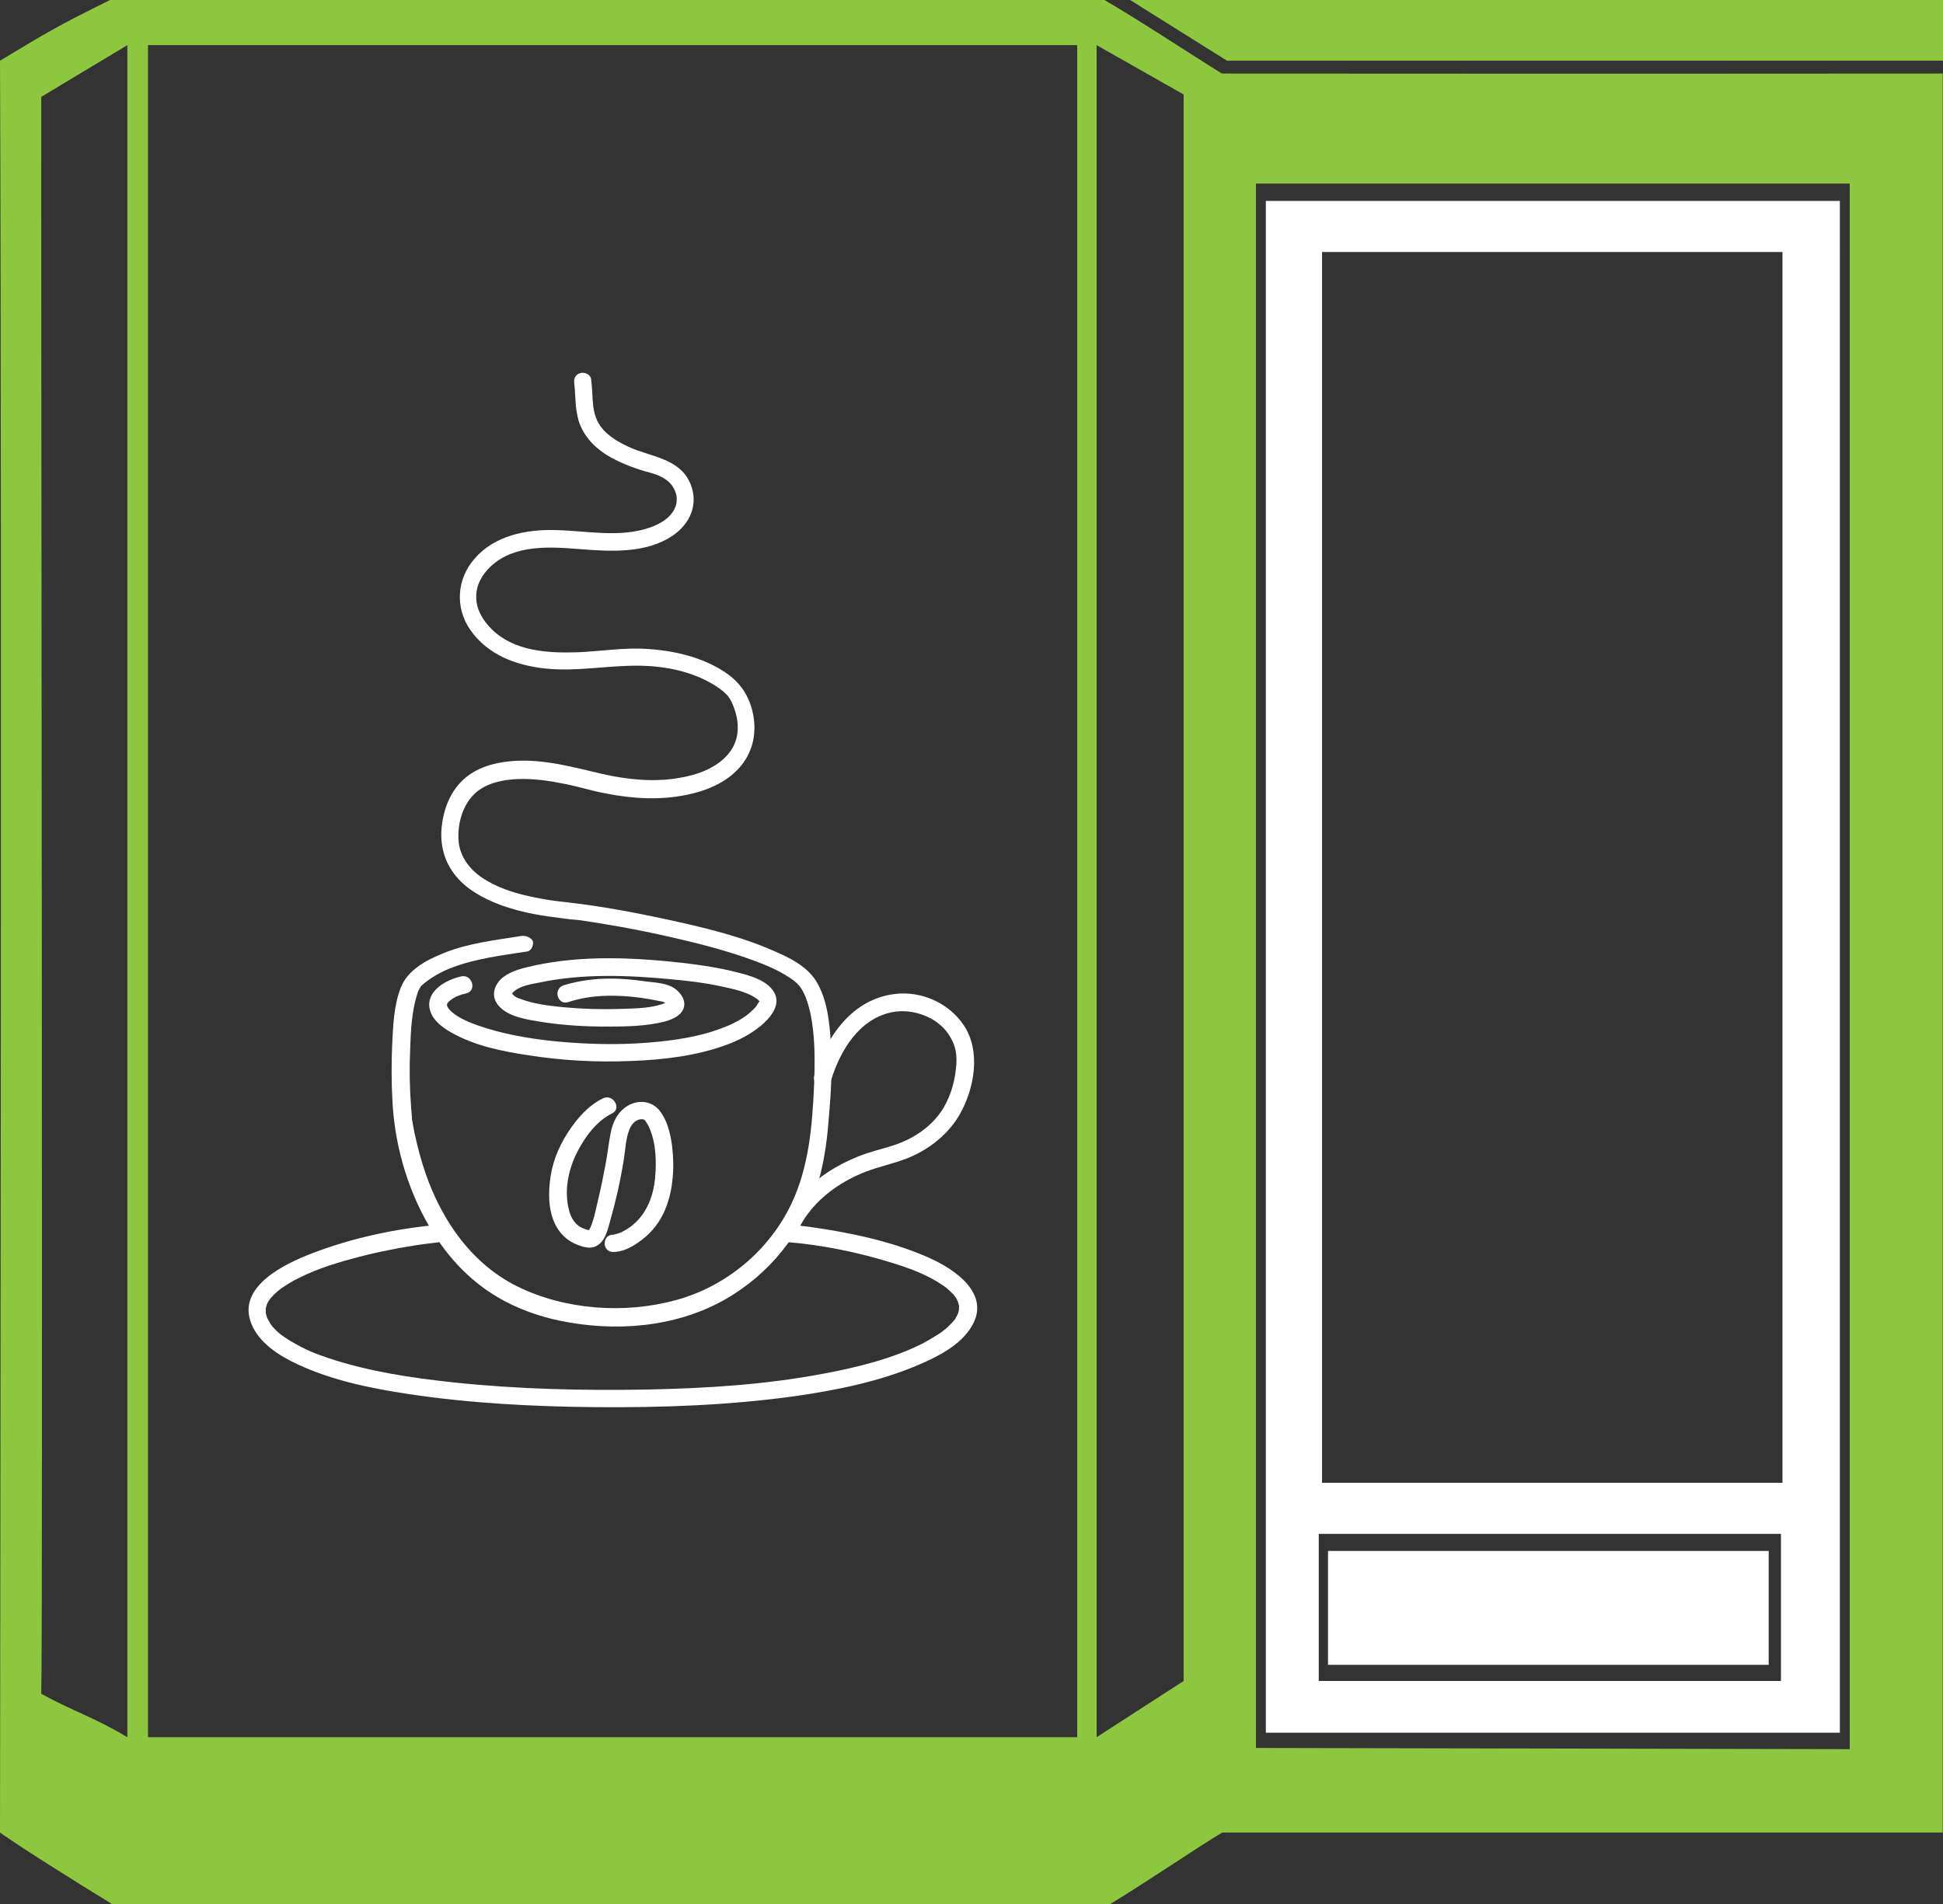
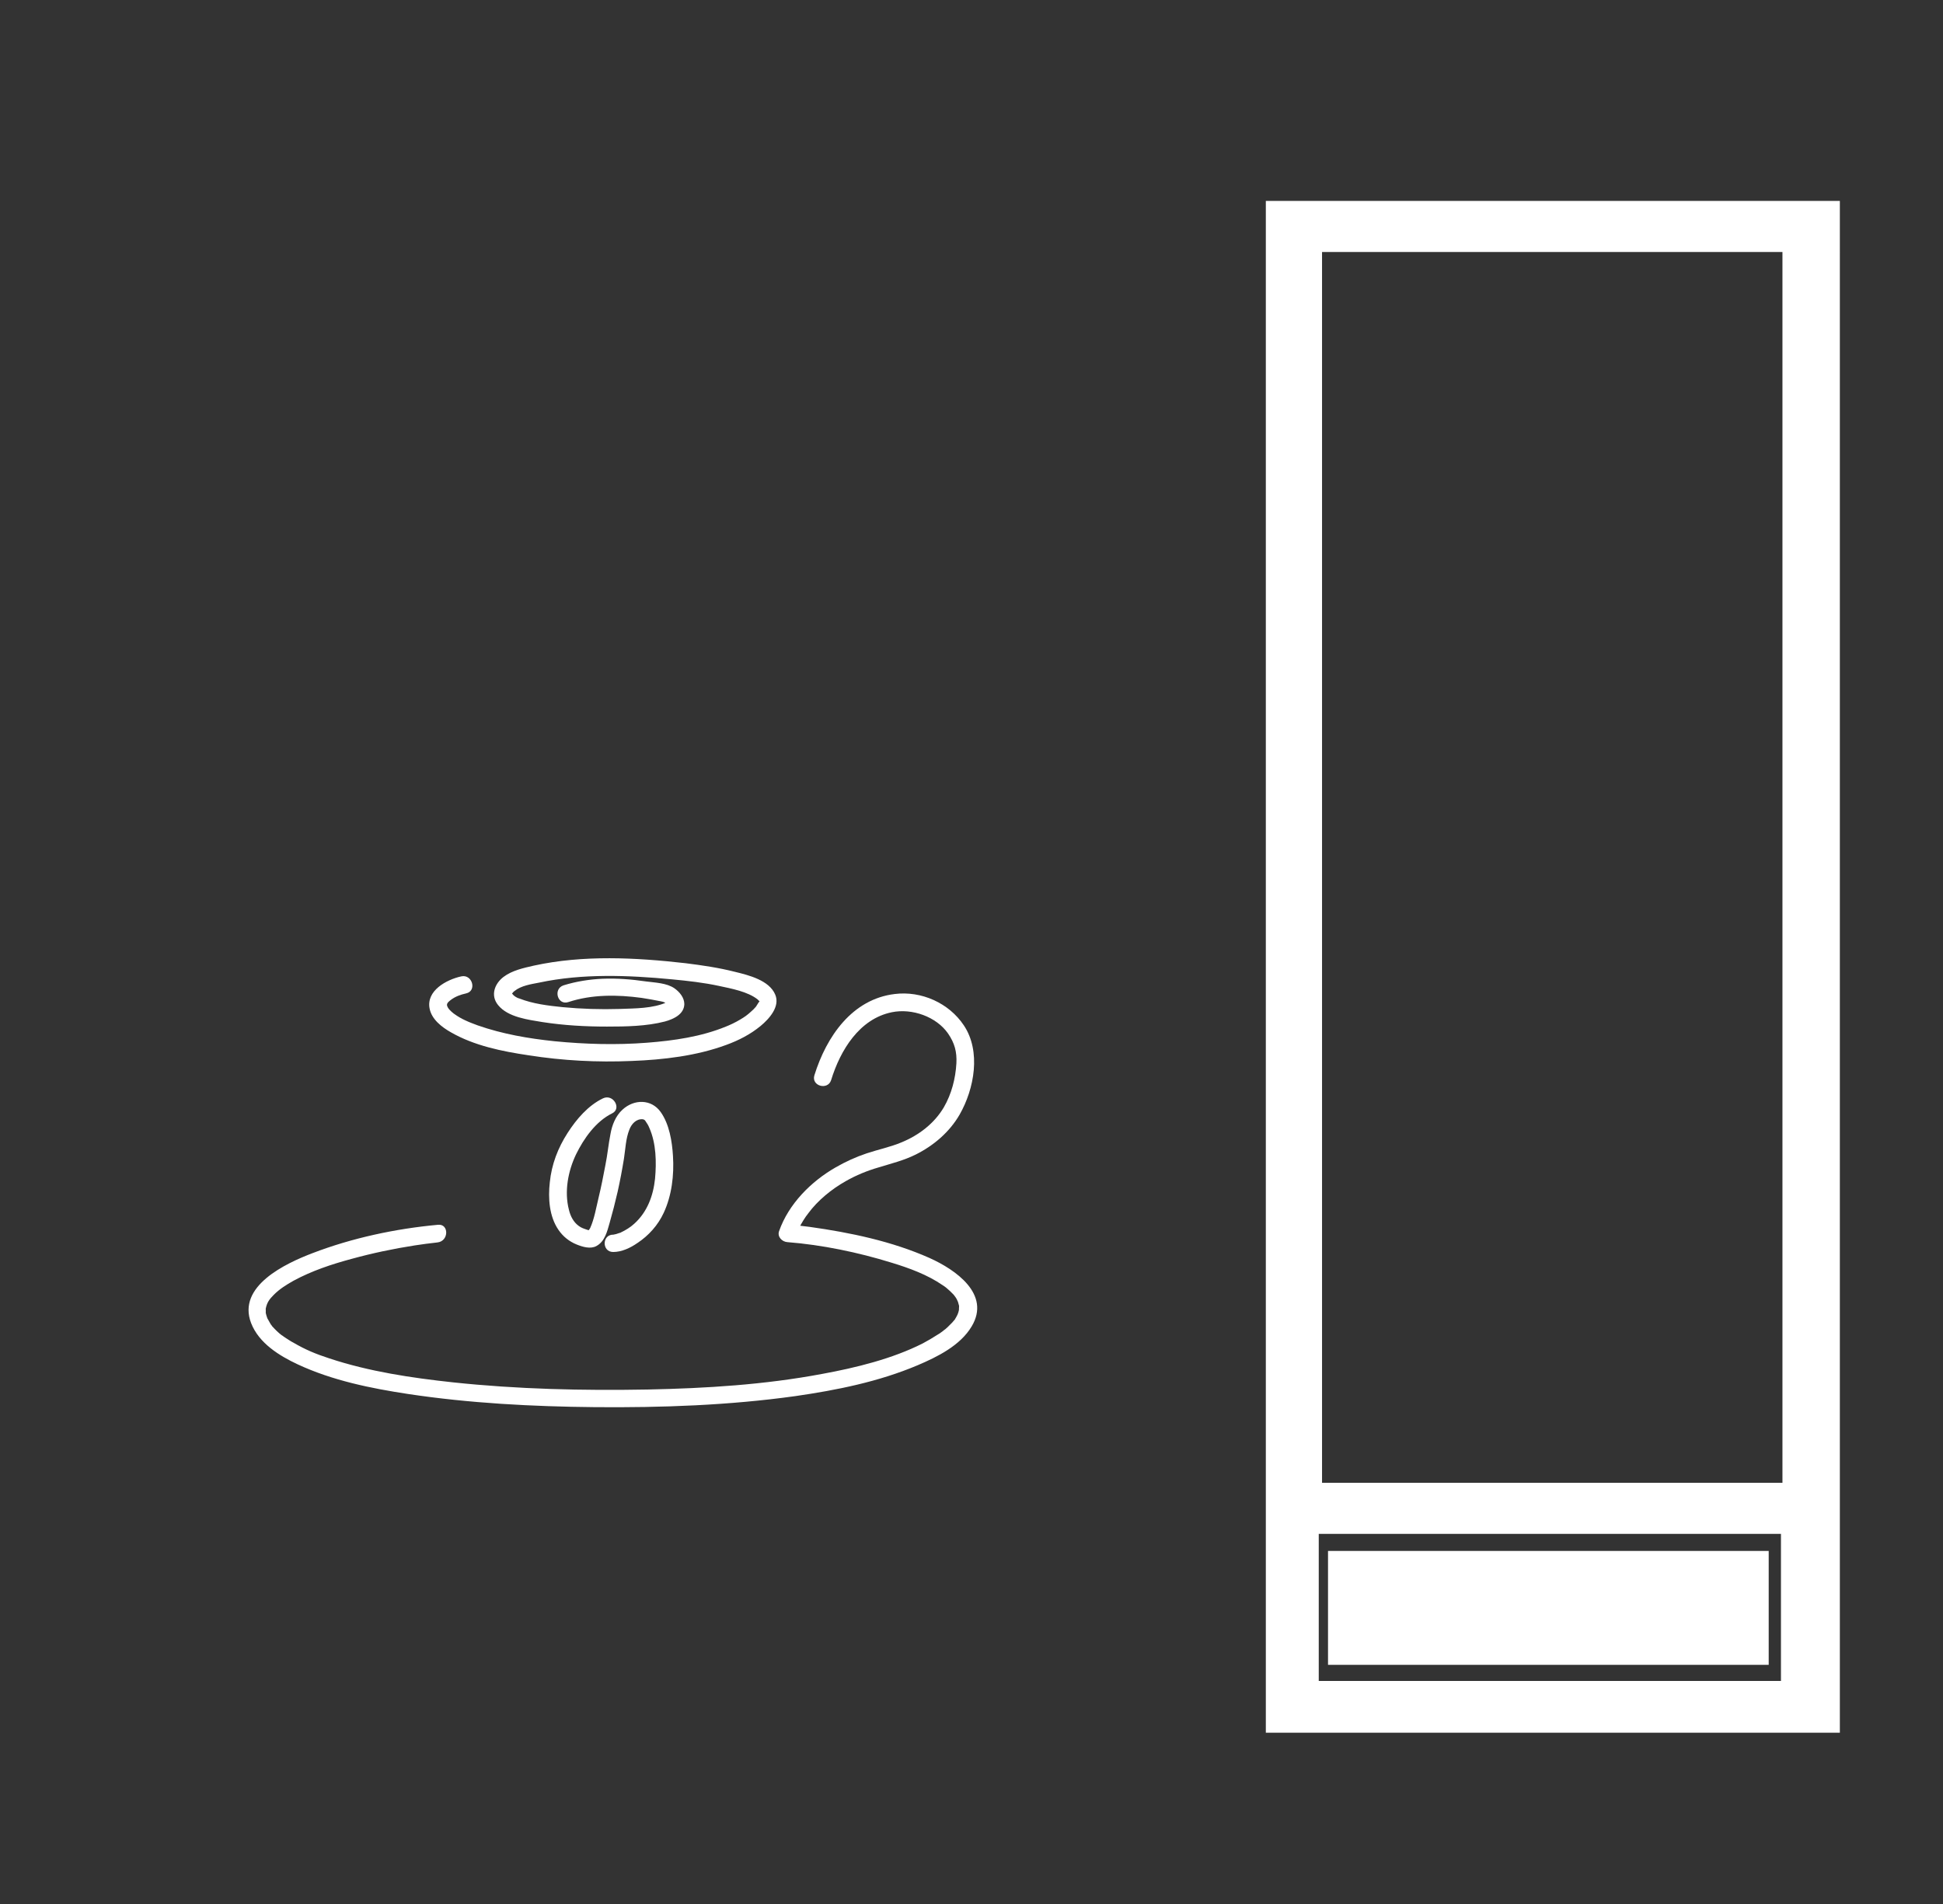
<svg xmlns="http://www.w3.org/2000/svg" version="1.1" id="Layer_1" x="0px" y="0px" viewBox="0 0 649.9 636.9" style="enable-background:new 0 0 649.9 636.9;" xml:space="preserve">
  <rect x="0" y="0" width="649.9" height="636.9" fill="#333333" stroke="none" />
  <style type="text/css">
	.st0{fill:#FFFFFF;}
	.st1{fill:#8DC63F;}
</style>
  <g>
</g>
  <g>
    <g>
-       <path class="st0" d="M174.3,313.1c-8.7,1.4-17.8,2.4-26.1,5.8c-5.7,2.3-11.9,5.6-14.2,11.6c-2.2,5.7-2.5,12.3-2.8,18.3    c-0.3,6.7-0.3,13.5,0.1,20.2c0.9,15.5,5.7,31.1,14.1,44.2c5,7.8,11.5,14.7,19.4,19.7c7.7,4.9,16.7,8,25.7,9.5    c18.6,3.2,38.7,0.9,54.8-9.4c14.5-9.2,24.6-23.3,29-39.8c1.7-6.6,2.5-13.3,3-20.1c0.7-8,1.1-16,0.6-24c-0.4-7.1-1.2-15.1-5.1-21.2    c-2.7-4.1-7.1-6.7-11.5-8.7c-12.5-5.9-26.4-9.1-39.9-12c-10.3-2.2-20.7-4.1-31.1-5.3c-4.6-0.5-8.5-1-13.3-2.1    c-5.5-1.2-10.9-3-15.6-6.1c-4.2-2.8-7.5-7-8-12.2c-0.5-5.8,1.3-12.4,5.7-16.3c3.7-3.3,9.1-4.4,14.1-4.6c5.6-0.2,10.7,0.6,16.1,1.7    c4.5,0.9,8.8,2.3,13.3,3.1c8.9,1.8,18.1,2.3,27,0.5c6.5-1.3,13.2-4,17.7-9.1c4.3-4.8,5.8-11,4.7-17.3c-1-5.7-3.7-10.4-8.3-13.8    c-5.6-4.1-12.5-6.5-19.3-7.7c-4.7-0.8-9.5-1.2-14.3-1c-5.8,0.2-11.5,1-17.3,1.2c-9.8,0.3-20.8-0.4-28.2-7.6    c-2.9-2.8-5.3-6.6-5.3-10.8c-0.1-4.1,2-7.7,4.9-10.4c8-7.4,19.9-6.5,30-5.7c10.2,0.8,22,1.5,30.9-4.6c5.7-3.9,8.6-10.4,5.9-17.1    c-3.5-8.8-13.4-9.1-20.9-12.6c-3-1.4-5.9-3.1-8.2-5.5c-1.4-1.6-2.3-3.2-2.9-5.2c-0.6-2.2-0.6-3.1-0.8-5.5    c-0.1-2.1-0.2-4.3-0.5-6.4c-0.2-1.6-2.2-2.4-3.6-2c-1.7,0.5-2.3,2-2,3.6c0.1,0.8-0.1-0.6,0,0.2c0,0.3,0.1,0.5,0.1,0.8    c0,0.5,0.1,0.9,0.1,1.4c0.1,1.1,0.1,2.2,0.2,3.2c0.1,2.2,0.4,4.4,1,6.6c1.7,5.6,5.9,9.7,11,12.5c4,2.2,8.4,3.8,12.9,5    c3.3,0.9,6.5,2.3,8.1,5.5c0.2,0.4,0.4,0.9,0.6,1.5c0.1,0.2,0.3,1.5,0.2,1.1c0.1,0.6,0.1,1.1,0,1.7c0,0.2,0,0.5-0.1,0.7    c0.1-0.7,0-0.1,0,0.1c-1.1,4.1-5.1,6.5-8.9,7.8c-10.2,3.5-21.3,1-31.8,0.8c-9.7-0.2-20.1,1.9-26.7,9.5c-6,6.8-6.7,16.4-1.5,23.9    c5.8,8.3,15.1,11.8,24.8,12.9c11,1.2,21.8-1.2,32.8-0.9c7.6,0.2,15.5,1.8,22.2,5.4c2.3,1.3,4.1,2.4,5.8,4.1c0.3,0.3,0.6,0.6,0.9,1    c-0.5-0.6,0.2,0.4,0.3,0.5c0.8,1.3,1.3,2.7,1.8,4.2c1.6,5.1,1.1,10.3-2.3,14.3c-4,4.8-10.4,7-16.3,8c-8.5,1.5-17.5,0.6-25.8-1.3    c-9.5-2.2-19-4.9-28.9-4.4c-5.5,0.3-11.2,1.5-15.8,4.8c-5.5,4-8.2,10.2-9,16.8c-0.8,6.3,0.8,12.4,4.9,17.2    c3.7,4.4,9.1,7.3,14.4,9.3c5.1,1.9,10.5,3.1,15.9,3.9c2.2,0.3,4.5,0.6,6.8,0.9c0.7,0.1,1.4,0.2,2.1,0.2c0.3,0,0.6,0.1,0.9,0.1    c0.7,0.1-0.7-0.1,0.1,0c0.3,0,0.6,0.1,0.9,0.1c11.7,1.7,23.4,3.9,35,6.7c6.9,1.6,13.8,3.5,20.5,5.8c5.1,1.8,10.3,3.7,14.9,6.8    c1.1,0.7,1,0.7,2,1.5c0.4,0.3,0.7,0.7,1,1c0.1,0.1,0.2,0.2,0.3,0.3c-0.5-0.6,0.3,0.5,0.4,0.6c1.7,2.6,2.5,5.6,3.2,8.6    c1.6,7.8,1.5,16,1.2,23.9c-0.6,13.5-1.7,27.3-7.6,39.7c-7.5,15.7-21.8,27.6-38.6,32.2c-17.2,4.7-37.1,3.3-53.1-4.6    c-16.3-8.1-26.5-24-31.7-41c-1.3-4.3-2.4-8.7-3.2-13.2c0-0.1-0.3-1.9-0.2-1c-0.1-0.4-0.1-0.8-0.1-1.2c-0.1-1.2-0.2-2.4-0.3-3.6    c-0.5-6.5-0.6-13-0.3-19.5c0.2-6,0.5-12.3,2.3-18.1c0.4-1.3,0.4-1.2,1-2.3c0.1-0.2,0.2-0.4,0.4-0.6c-0.4,0.5-0.2,0.2-0.1,0.1    c0.5-0.5,1-0.9,1.5-1.3c2.7-2.1,5.8-3.8,9.1-5c7.9-3,16.5-4,24.8-5.3c1.6-0.2,2.4-2.2,2-3.6C177.4,313.5,175.9,312.9,174.3,313.1    L174.3,313.1z" />
-     </g>
+       </g>
    <g>
      <path class="st0" d="M154.3,326.6c-5,1.1-11.8,4.8-10.6,10.8c0.7,3.6,4.1,6.2,7.1,7.9c7.8,4.5,17.2,6.4,26,7.7    c11.4,1.8,23,2.4,34.5,1.9c10.6-0.4,21.7-1.7,31.7-5.4c4.1-1.5,8-3.5,11.4-6.3c2.9-2.4,6.6-6.5,4.9-10.5c-2-4.8-8.9-6.5-13.4-7.6    c-5.5-1.4-11-2.2-16.6-2.9c-16.7-1.9-34.2-2.8-50.7,0.8c-3.5,0.8-7.3,1.6-10.2,3.8c-3,2.3-4.4,6.2-1.8,9.4    c3.3,4.1,10.1,4.9,14.9,5.7c7.1,1.1,14.3,1.5,21.5,1.5c6.4,0,13.2-0.1,19.4-1.7c2.9-0.8,6.4-2.4,6.5-5.8c0-2.2-1.6-4.1-3.3-5.3    c-2.6-1.8-6.5-1.9-9.5-2.3c-4.8-0.7-9.7-1.1-14.6-0.9c-4.4,0.2-8.8,0.9-13,2.2c-3.6,1.2-2,6.8,1.6,5.6c7.9-2.6,16.4-2.5,24.5-1.4    c2.1,0.3,4.1,0.7,6.2,1.1c0.5,0.1,1,0.2,1.6,0.4c-0.9-0.3-0.1,0,0.2,0.2c0.5,0.4-0.3-0.3,0,0c0.1,0.1,0.2,0.2,0.3,0.3    c0.1,0.1,0.3,0.3,0.4,0.4c-0.3-0.3,0-0.2-0.1-0.1c0,0,0,0.3,0-0.1c0-1.2,0,0.3,0-0.4c0-0.7,0.5-0.7,0-0.4    c-4.8,2.2-10.8,2.1-15.9,2.3c-6.4,0.2-12.8,0-19.1-0.6c-4.9-0.5-9.9-1.1-14.5-2.9c-0.4-0.1-0.9-0.3-1.6-0.8    c-0.6-0.4-0.8-1.1-0.9-0.6c0.1-0.4,0.6-0.9,0.9-1.1c2.2-1.8,5.6-2.3,8.2-2.8c14.5-3.1,29.9-2.5,44.5-1.1    c5.3,0.5,10.6,1.1,15.7,2.2c4.2,0.9,9.6,1.9,12.9,4.5c0,0,0.5,0.5,0.7,0.7c-0.5-0.5,0,0,0,0c0.4,0.2-0.1,0.1,0,0    c-0.1,0,0.1-0.5,0-0.2c-0.1,0.2-0.2,0.3,0,0c-0.1,0.2-0.2,0.4-0.4,0.6c-0.2,0.3-0.3,0.5-0.5,0.8c-0.5,0.7,0.1,0-0.4,0.6    c-0.5,0.6-1,1.1-1.6,1.6c-1.2,1.1-2,1.7-3.7,2.7c-1.5,0.9-3.4,1.8-4.7,2.3c-8.3,3.4-17.4,4.7-26.4,5.4    c-10.3,0.8-20.7,0.5-30.9-0.5c-8.7-0.9-17.4-2.4-25.7-5.3c-1.8-0.7-2.5-0.9-4.2-1.7c-1.3-0.6-2.5-1.3-3.6-2.1    c-0.7-0.5,0.2,0.2-0.4-0.3c-0.2-0.2-0.4-0.3-0.6-0.5c-0.2-0.2-0.4-0.4-0.6-0.6c-0.4-0.4-0.5-0.6-0.2-0.2c-1.1-1.5-0.9-2,0.7-3.2    c1.5-1.1,3.2-1.7,5-2.1C159.6,331.5,158,325.8,154.3,326.6L154.3,326.6z" />
    </g>
    <g>
      <path class="st0" d="M146.5,409.7c-14.2,1.3-28.7,4.4-42,9.5c-8.9,3.4-25.3,11-20.5,23.4c2.6,6.7,9.4,10.9,15.6,13.8    c11.6,5.4,24.4,8,36.9,9.9c20.6,3.1,41.6,4.2,62.4,4.4c22.4,0.2,45-0.6,67.2-3.7c13.8-2,27.8-4.8,40.8-10.3    c6.6-2.8,14.3-6.6,18.1-13c6.5-10.8-5.4-19-14.1-22.9c-12.6-5.6-26.5-8.5-40.1-10.4c-2.4-0.3-4.9-0.6-7.3-0.8    c0.9,1.2,1.9,2.5,2.8,3.7c0.1-0.4,0.3-0.8,0.4-1.2c-0.4,0.9,0,0,0.1-0.3c0.2-0.4,0.4-0.7,0.5-1.1c0.9-1.7,1.9-3.4,3.1-4.9    c3.1-4.2,7.7-8,12.5-10.7c3.5-2,7.2-3.5,11-4.6c4.2-1.3,8.4-2.3,12.4-4.3c6-3,11.3-7.5,14.7-13.4c4.9-8.6,7.2-21.1,1.4-29.8    c-5-7.5-14.2-11.6-23.1-10.5c-14.3,1.7-22.9,14.3-26.9,27.2c-1.1,3.6,4.5,5.1,5.6,1.6c3.1-10.1,9.5-20.5,20.3-22.7    c6.8-1.4,14.9,1.5,18.8,7.1c2.2,3.2,3,6.1,2.8,10c-0.3,5.1-1.6,10.2-4.2,14.7c-3.2,5.4-8.3,9.3-14.1,11.7    c-3.8,1.6-7.8,2.4-11.7,3.7c-3.6,1.2-7.1,2.8-10.4,4.7c-8.2,4.7-15.7,12.2-18.9,21.3c-0.7,1.9,1,3.6,2.8,3.7    c11.5,0.9,23.6,3.4,34.9,6.9c5.9,1.8,11.9,4,17,7.5c1.1,0.7,1.5,1.1,2.5,2c0.4,0.4,0.8,0.8,1.2,1.2c0.1,0.1,0.2,0.3,0.3,0.4    c0.2,0.3,0.2,0.3,0,0c0.1,0.1,0.2,0.3,0.3,0.4c0.3,0.4,0.5,0.8,0.7,1.3c0.3,0.7-0.2-0.6,0.1,0.2c0.1,0.2,0.1,0.4,0.2,0.7    c0.1,0.2,0.1,0.5,0.2,0.7c0.2,0.7,0-0.6,0,0.1c0,0.3-0.1,1.8,0,1.1c-0.3,1.5-0.6,2-1.5,3.5c-0.1,0.1-0.2,0.2-0.3,0.3    c-0.3,0.5,0.5-0.6,0.1-0.1c-0.2,0.2-0.4,0.5-0.6,0.7c-0.5,0.5-1,1-1.5,1.5c-0.5,0.5-1,0.9-1.6,1.3c0.7-0.5-0.3,0.3-0.5,0.4    c-0.4,0.3-0.8,0.6-1.2,0.8c-1.7,1.1-3.4,2.1-5.1,3c-10.1,5.1-22.2,8.1-33.7,10.2c-19.2,3.6-38.7,4.8-58.2,5.2    c-21.7,0.4-43.6-0.1-65.2-2.4c-13.9-1.5-28-3.6-41.3-8c-4.6-1.5-8-2.9-12.1-5.3c-0.8-0.4-1.5-0.9-2.3-1.4    c-0.3-0.2-0.6-0.4-0.9-0.6c-0.1-0.1-0.3-0.2-0.4-0.3c-0.7-0.5,0.2,0.2-0.2-0.1c-1.2-0.9-2.2-1.9-3.2-3c-0.1-0.1-0.2-0.2-0.3-0.4    c-0.4-0.5,0.4,0.6,0.1,0.1c-0.2-0.2-0.4-0.5-0.5-0.7c-0.3-0.5-0.6-1.1-0.9-1.6c-0.4-0.8,0.1,0.5-0.1-0.2c-0.1-0.3-0.2-0.6-0.3-0.9    c-0.1-0.3-0.1-0.5-0.2-0.8c-0.2-0.8,0,0.6,0-0.2c0-0.3,0-0.5,0-0.8c0-0.8-0.1,0,0-0.5c0.4-2,1.2-3.1,2.7-4.6    c1.9-1.9,4.1-3.3,6.6-4.7c6.1-3.3,12.7-5.5,19.4-7.3c6.9-1.9,14-3.4,21.1-4.5c2.6-0.4,4.9-0.7,7.6-1    C150.2,415.2,150.2,409.3,146.5,409.7L146.5,409.7z" />
    </g>
    <g>
      <path class="st0" d="M201.7,367.4c-5,2.4-8.9,7-11.8,11.5c-3.3,5.1-5.4,10.6-6,16.6c-0.6,5.3-0.2,11.4,2.9,15.9    c1.5,2.2,3.6,3.9,6.1,4.9c2,0.8,4.6,1.6,6.6,0.5c2.8-1.5,3.6-4.9,4.4-7.7c1-3.5,1.9-7,2.7-10.5c0.8-3.6,1.5-7.3,2.1-11    c0.5-3.2,0.6-6.7,1.8-9.7c0.7-1.9,2.3-3.7,4.5-3.5c0.5,0.1,0.7,0.3,0.9,0.6c0.5,0.7,1,1.5,1.3,2.3c2.3,5.2,2.4,11.5,1.9,17    c-0.6,5.7-2.6,11.1-6.9,15c-1.3,1.2-2.9,2.2-4.6,3c-0.3,0.2-0.1,0-0.6,0.2c-0.3,0.1-0.6,0.2-0.9,0.3c-0.3,0.1-0.6,0.1-0.9,0.2    c0.1,0,0.5,0-0.1,0c-3.8,0-3.8,5.8,0,5.8c2.9,0,5.8-1.4,8.1-3c3.8-2.5,6.9-6,8.8-10.1c2.7-5.8,3.5-12.6,3.1-19    c-0.3-4.9-1.2-10.6-4.1-14.7c-3.1-4.4-8.9-4.4-12.8-0.8c-2.3,2.1-3.5,5.2-4,8.1c-0.7,3.5-1,7-1.7,10.4c-0.7,3.7-1.4,7.3-2.3,11    c-0.8,3.3-1.4,7-2.8,10.1c-0.4,0.8-0.9,0.8,0,0.8c-0.4,0-0.9-0.2-1.2-0.3c-0.9-0.3-1.8-0.6-2.6-1.2c-1.8-1.3-2.8-3.3-3.3-5.4    c-1.6-6.1-0.3-13,2.4-18.6c2.6-5.3,6.6-11,12.1-13.7C208,370.8,205.1,365.8,201.7,367.4L201.7,367.4z" />
    </g>
  </g>
  <g>
    <path class="st0" d="M423.4,67.2v512.4h192V67.2H423.4z M442.2,84.3h154V496h-154V84.3z M595.7,562.3H441.1v-49.2h154.6V562.3z" />
    <rect x="444.2" y="518.8" class="st0" width="147.4" height="38.1" />
  </g>
  <g>
-     <path class="st1" d="M0,613c8.5,6,26.2,17,37.6,24c74.5,0,211.2,0,333.6,0c11.8-7.1,30-19.5,37.6-24c136.1,0,241,0,241,0   c0-63.1,0-442.6,0-588.4c-5.9,0-108.8,0.1-241.1,0C398.5,18.3,381,6.7,369.4,0c-59.7,0-279,0-332.6,0C19,8.8,15.8,10.8,0,20.3   C0.7,186,0,592.4,0,613z M420.1,61.4h198.6c0,139.4,0,463.9,0,523.7l-198.6-0.4V61.4z M395.9,562.3l-29.1,18.8v-566l29.1,16.5   V562.3z M49.5,15.1h310.8v566H49.5V15.1z M13.8,32.4l28.8-17.3v566c-11.4-6.8-17.8-8.5-28.8-14.5C14.4,551.3,13.7,86.5,13.8,32.4z" />
-     <polygon class="st1" points="378,0 410.4,20.3 649.9,20.3 649.9,0  " />
-   </g>
+     </g>
</svg>